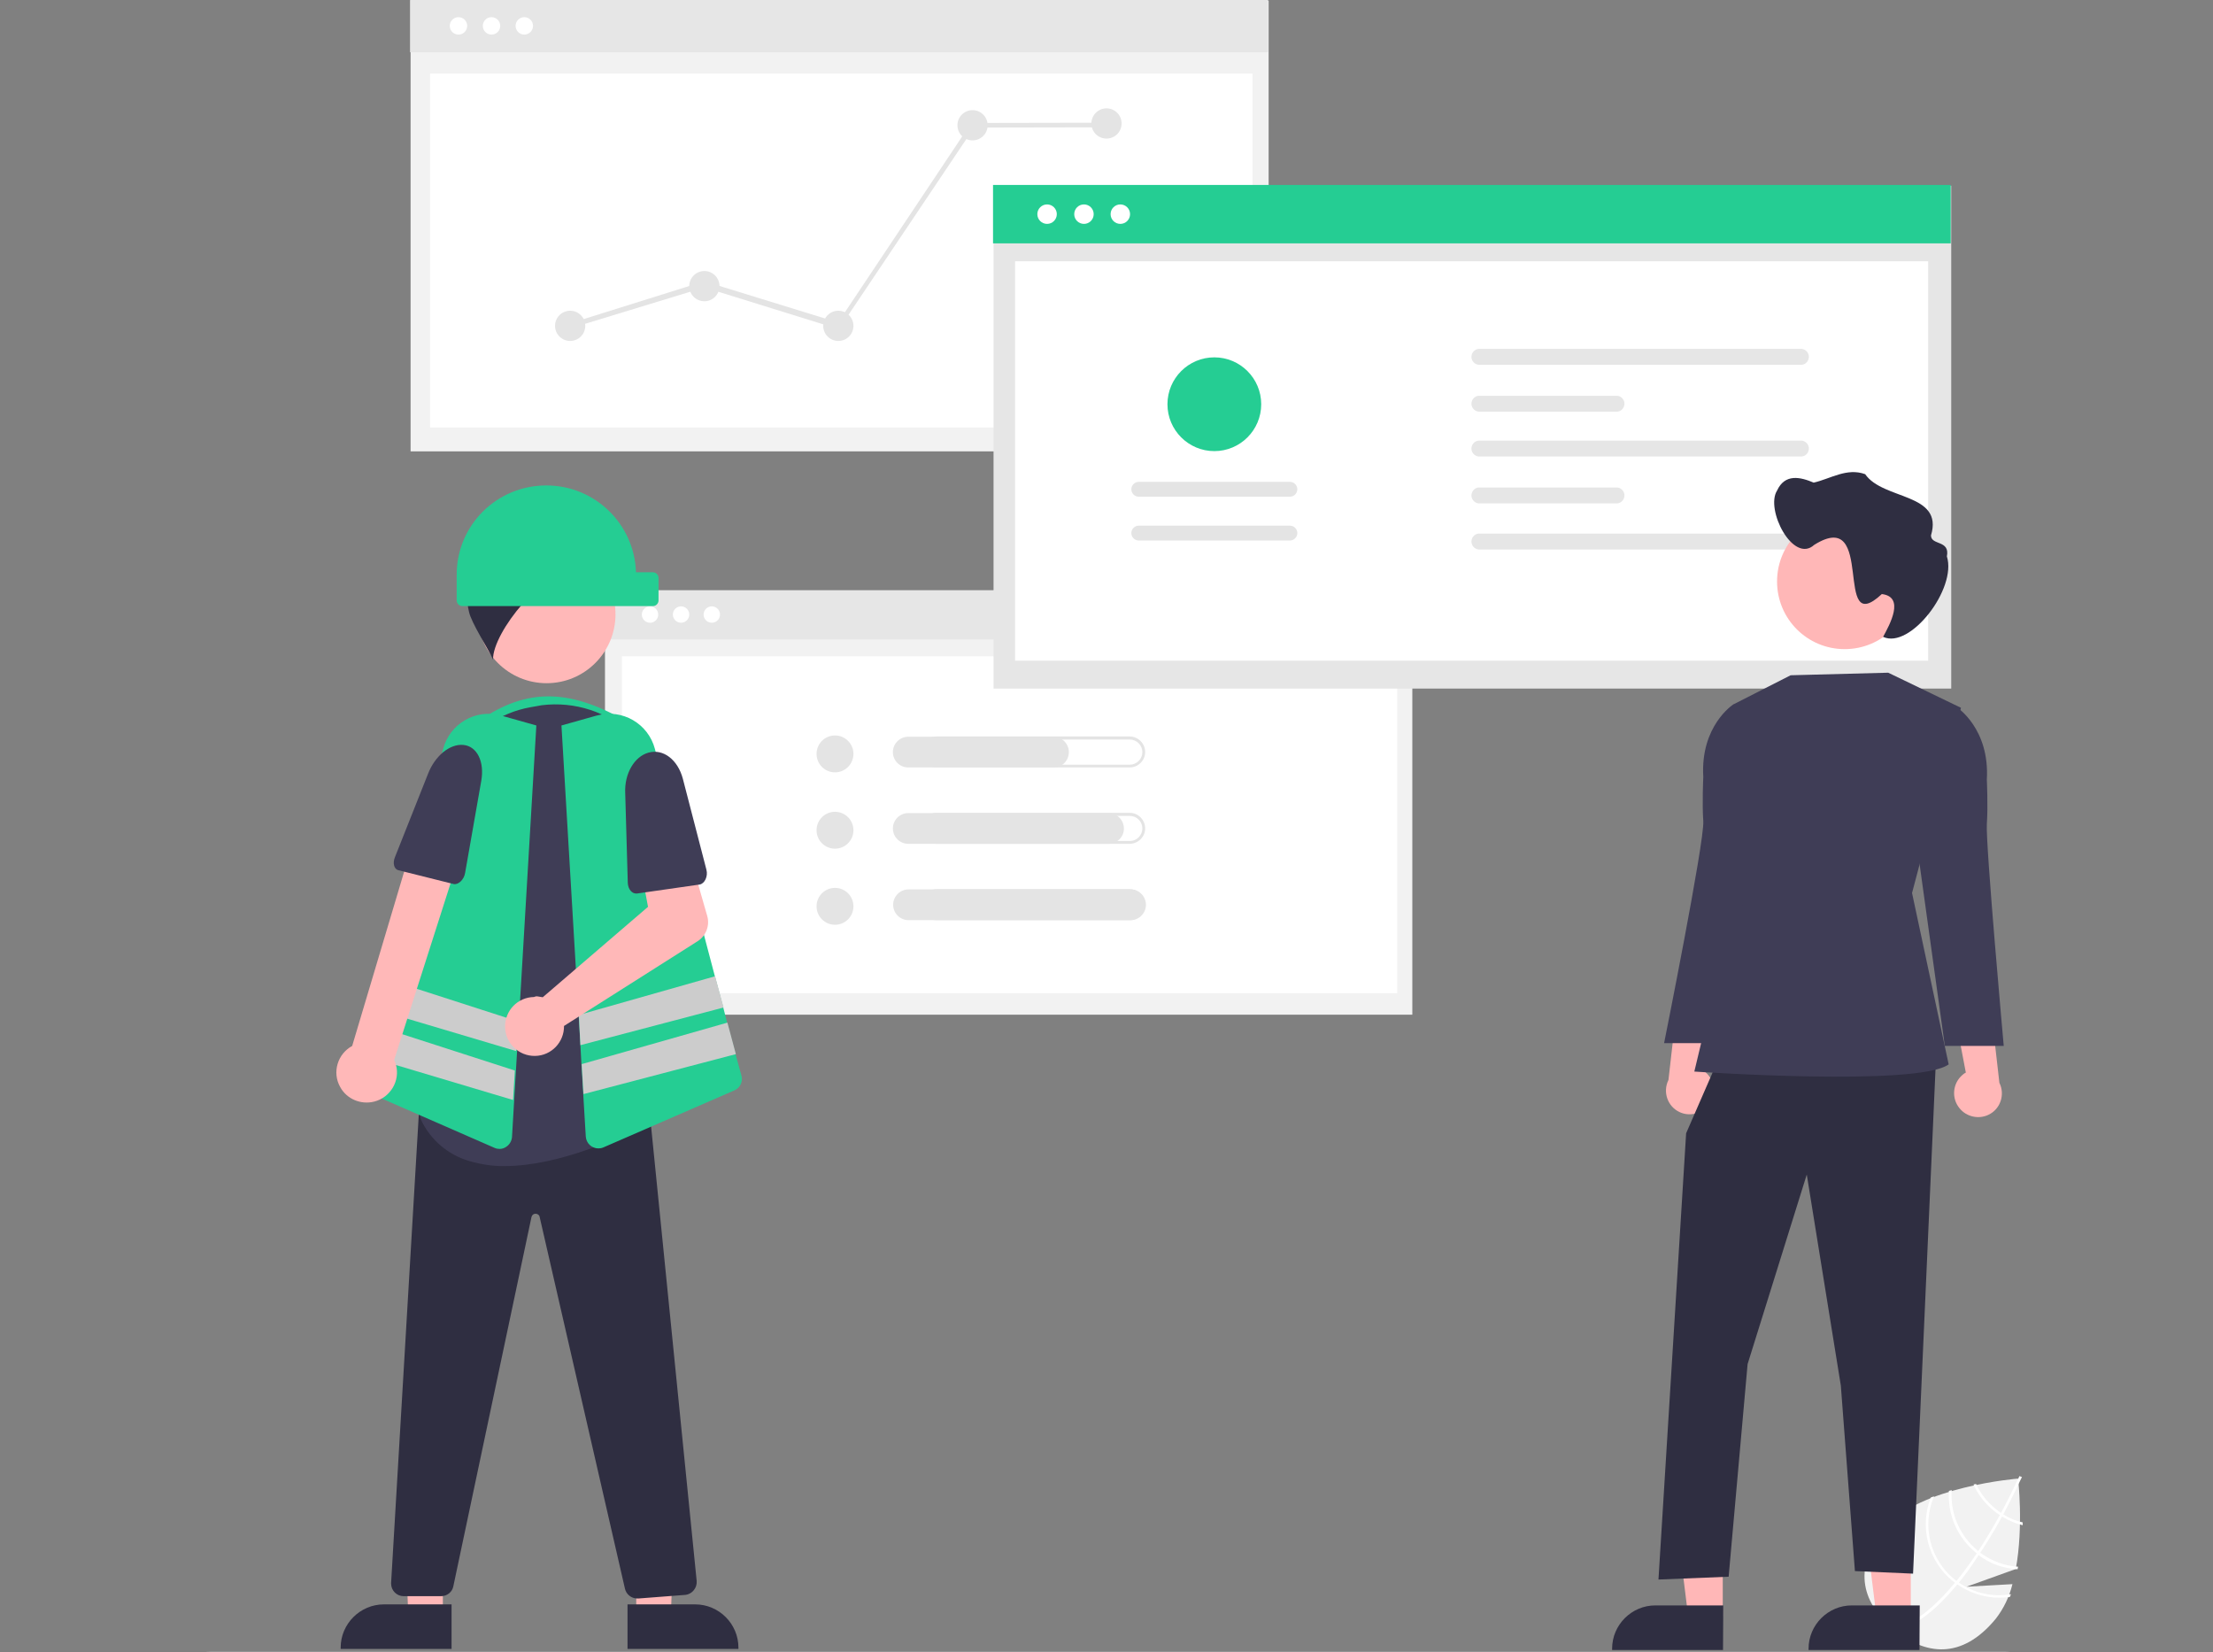
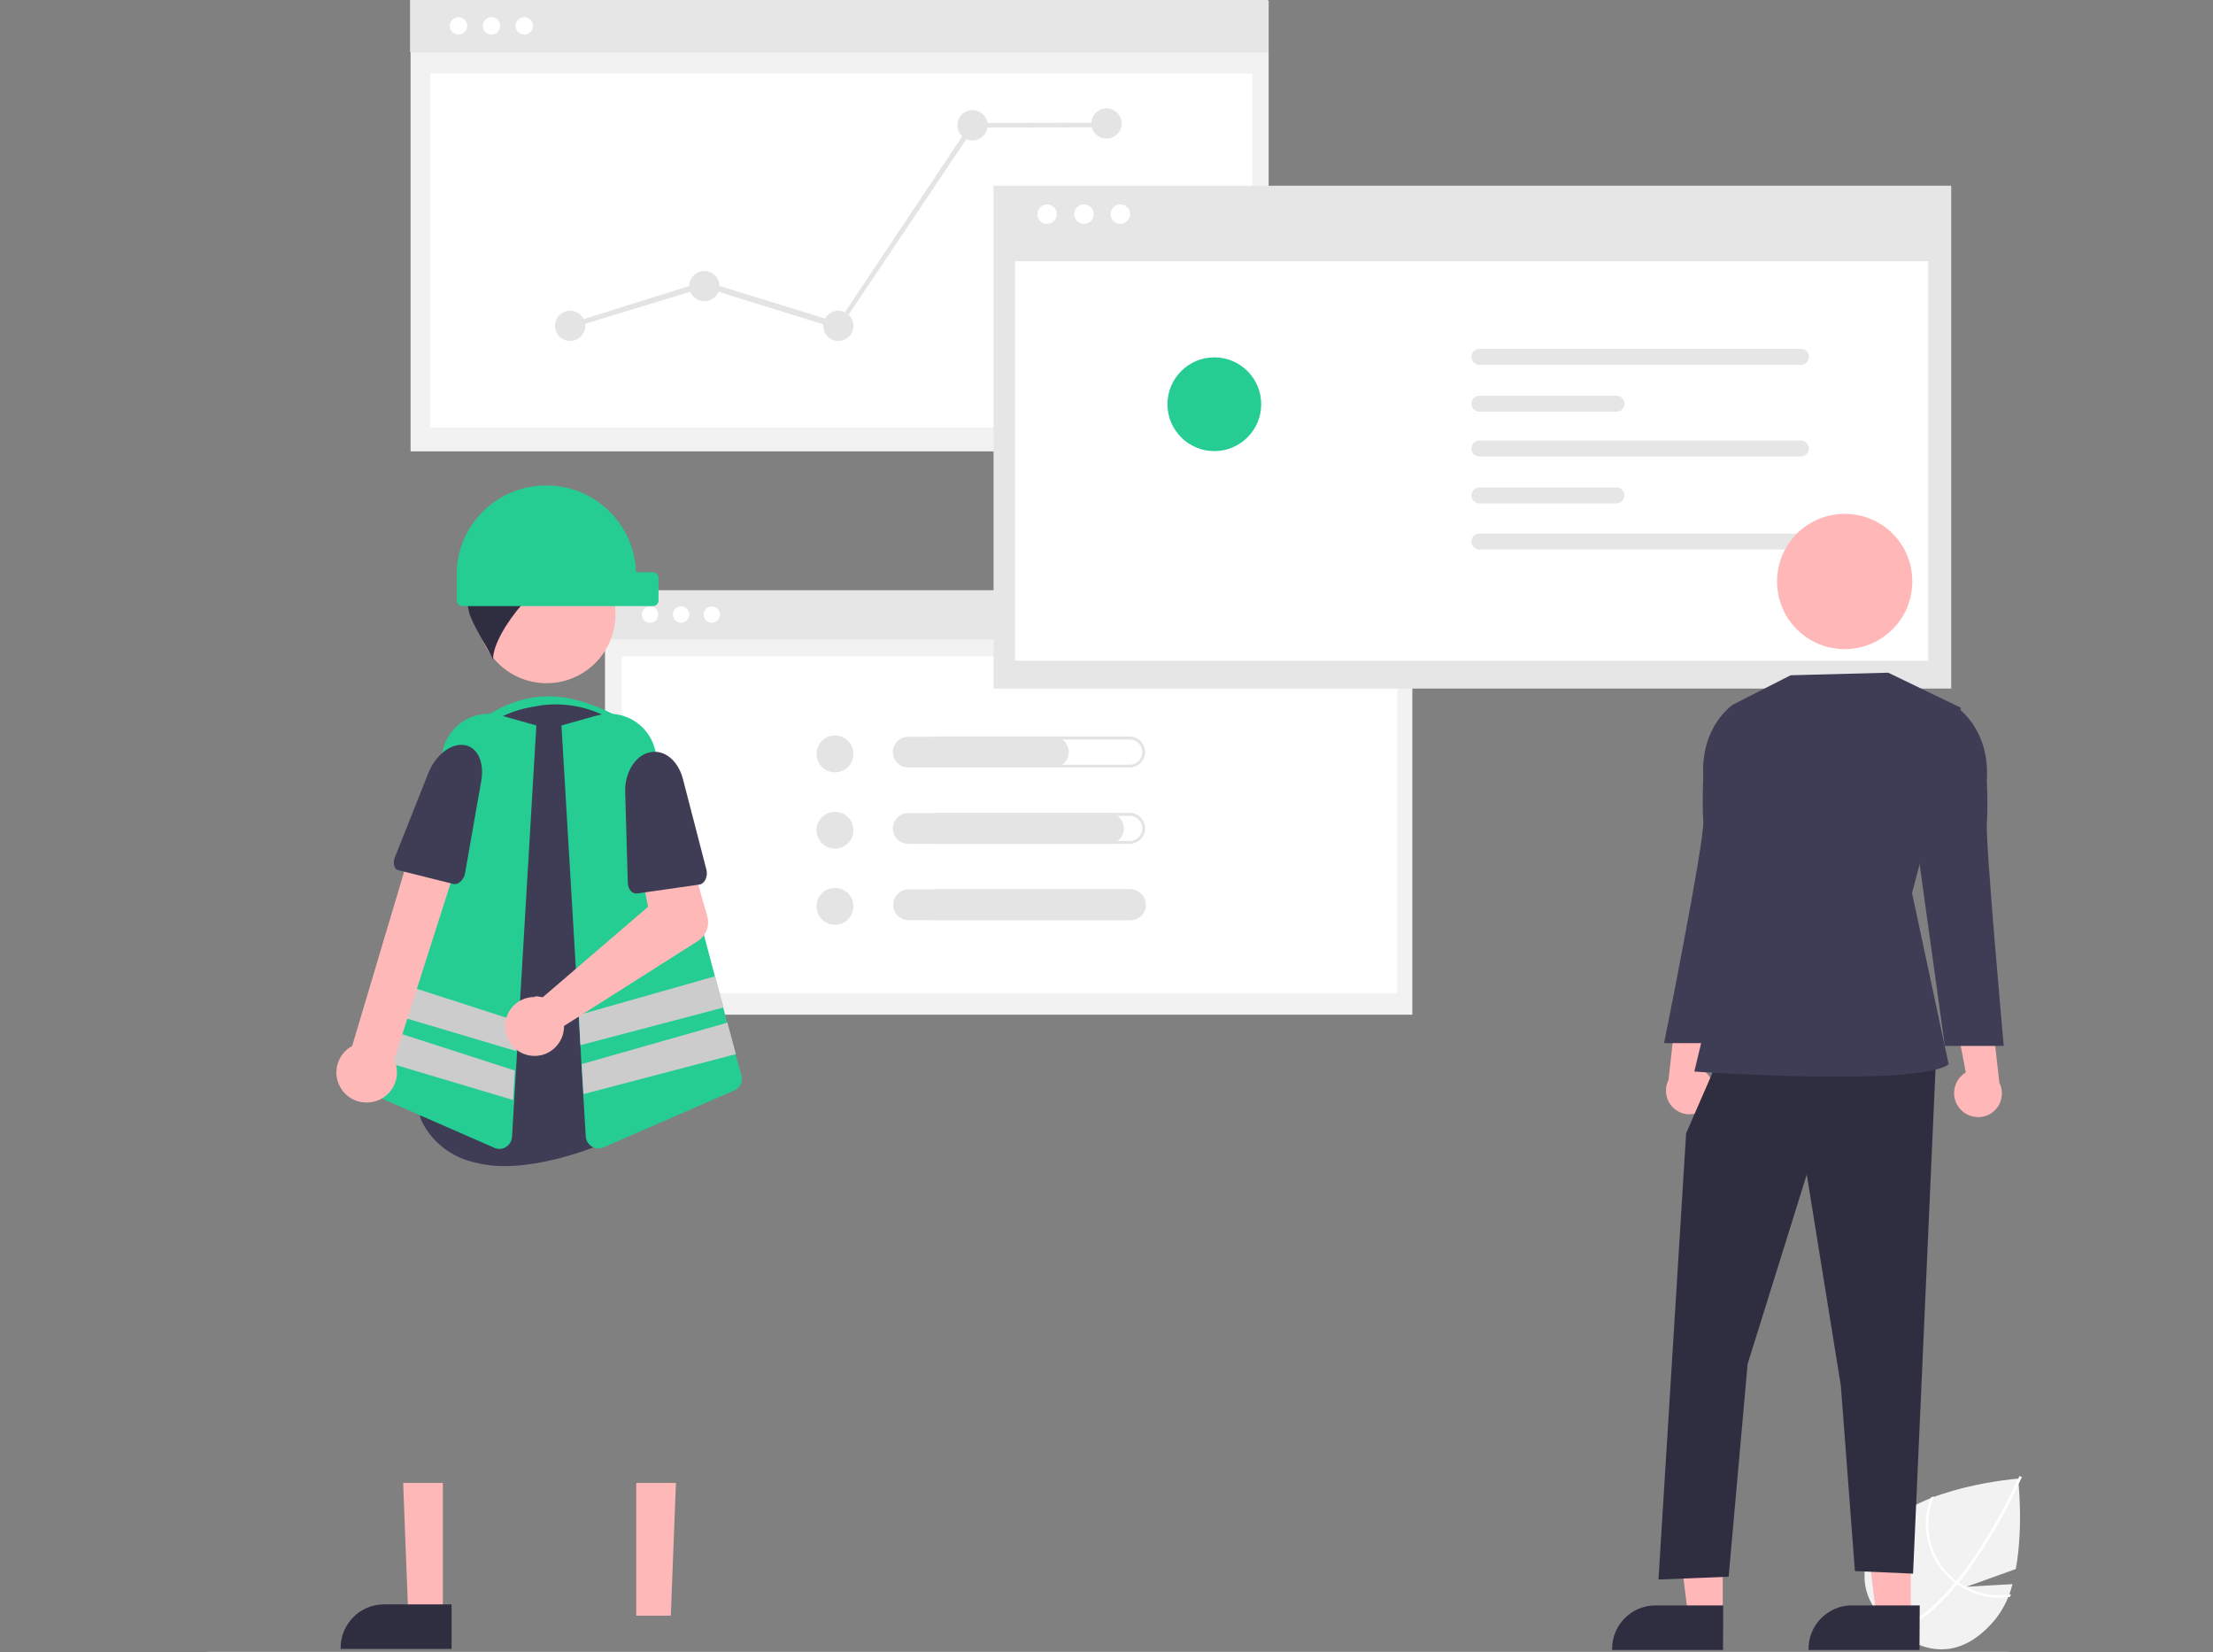
<svg xmlns="http://www.w3.org/2000/svg" version="1.1" id="a9bf0661-4ff9-474e-842c-2ecc0dde3355" x="0" y="0" viewBox="0 0 864 645" xml:space="preserve">
  <rect x="0" y="0" width="864" height="645" fill="#808080" stroke="none" />
  <style>.st0{fill:#f2f2f2}.st1{fill:#fff}.st2{fill:#e6e6e6}.st3{fill:#e4e4e4}.st4{fill:#25cd93}.st5{fill:#ffb7b7}.st6{fill:#2f2e41}.st7{fill:#3f3d56}.st9{fill:#ffb8b8}</style>
  <path class="st0" d="M785.7 618.4l-17.9 1 19.2-6.9c3.1-16.8.9-35.3.9-35.3s-38.6 3-52 19.3-8.3 29.9 3.6 39.7c12 9.8 26.3 12 39.7-4.3 3.1-4 5.3-8.6 6.5-13.5z" />
  <path class="st1" d="M764.8 617.8l-.7.8c-7.7 9.3-15.2 15.3-22.5 17.9-.1 0-.2.1-.3.1l-.2-.5-.2-.5c8-2.7 15.6-9.6 22.3-17.7.2-.3.4-.5.7-.8 2.8-3.5 5.5-7.1 7.9-10.8l.6-.9c3.2-4.9 6-9.7 8.4-14 .2-.3.3-.6.5-.9 3.9-7.3 6.4-12.8 7-14 .1-.1.1-.2.1-.3l.5.2.5.2s-.1.3-.4.8c-.9 1.9-3.3 7.1-6.8 13.6-.2.3-.3.6-.5.9-1.9 3.5-4.1 7.3-6.6 11.2-.6 1-1.2 1.9-1.9 2.9l-.6.9c-2.6 4.1-5.2 7.7-7.8 10.9z" />
-   <path class="st1" d="M782.2 591.2l-.9-.6c-.8-.5-1.6-1.1-2.3-1.7-3.2-2.6-5.8-5.9-7.5-9.6-.3.1-.7.1-1 .2 1.8 4 4.5 7.5 7.9 10.2.8.7 1.6 1.3 2.5 1.8l.9.6c2.5 1.5 5.1 2.6 7.9 3.3v-1.1c-2.7-.6-5.2-1.6-7.5-3.1zm-9 15c-.3-.2-.6-.4-.8-.7-.1-.1-.2-.1-.3-.2-7-5.8-10.8-14.6-10.1-23.6-.4.1-.7.2-1.1.3-.6 9.3 3.3 18.2 10.5 24.1l.3.3c.3.2.6.4.8.7 4.4 3.3 9.7 5.2 15.2 5.5.1-.3.1-.7.2-1-5.2-.3-10.3-2.2-14.7-5.4z" />
  <path class="st1" d="M764.8 617.8l-.9-.6c-.3-.2-.6-.5-.9-.7-9.5-7.8-12.8-21-7.9-32.4-.4.2-.9.3-1.3.5-4.5 11.6-1 24.8 8.6 32.6.3.2.6.5.9.7l.9.6c6 4.2 13.3 5.9 20.5 4.9.2-.4.3-.7.4-1.1-7.1 1.3-14.4-.4-20.3-4.5z" />
  <path id="b0371f3f-df42-4d60-b6c1-6000de199dd5" class="st0" d="M160.3.3h335v175.9h-335z" />
  <path id="a5ec3362-5fc6-49dd-bbc1-e584c03fc30b" class="st2" d="M160.1 0h335v20.4h-335z" />
  <path id="edb19af0-e7ad-43aa-9651-c68038fb40c2" class="st1" d="M167.9 28.7H489v138.2H167.9z" />
  <circle id="fcfbd1c3-546b-4aa9-92d2-19035f23e7a3" class="st1" cx="191.9" cy="10.1" r="3.4" />
  <circle id="fcf1e260-d16a-4b37-91b5-eb72ad8ee2c7" class="st1" cx="204.7" cy="10.1" r="3.4" />
  <circle id="ae552ed4-f0ed-4b8a-a24a-450e5f71adc4" class="st1" cx="179" cy="10.1" r="3.4" />
  <circle class="st3" cx="222.6" cy="127.2" r="5.9" />
  <circle class="st3" cx="275" cy="111.7" r="5.9" />
  <circle class="st3" cx="327.3" cy="127.2" r="5.9" />
  <circle class="st3" cx="379.7" cy="48.9" r="5.9" />
  <circle class="st3" cx="432" cy="48.2" r="5.9" />
  <path class="st3" d="M327.5 128.5L275 112.2 223.2 128l-1.2-1.6 53-16.6 52.2 16.1 51.9-77.8.2-.1 52.4-.1.7 1.8-52.1.1z" />
  <path id="a979eff9-2035-45aa-8fad-490bbaa22894" class="st0" d="M236.2 230.6h315.2v165.5H236.2z" />
  <path id="b5344e31-85e8-4079-8f4b-e609523654c2" class="st2" d="M236 230.4h315.2v19.2H236z" />
  <path id="a6983896-3ceb-4bf9-866b-7e40cad74d1b" class="st1" d="M242.8 256.2h302.7v131.5H242.8z" />
  <circle id="f96e66fe-9216-4da2-bba4-b63d176988a9" class="st1" cx="265.9" cy="239.9" r="3.2" />
  <circle id="e3ffbb79-e13a-4bd7-b23c-45510780cb2f" class="st1" cx="277.9" cy="239.9" r="3.2" />
  <circle id="ec6ea03b-7290-43d8-8b25-59bf30f1f0ee" transform="rotate(-80.781 253.798 239.915)" class="st1" cx="253.8" cy="239.9" r="3.2" />
  <path id="e9e5cf6b-8f55-43bf-8281-302b4fb1e9d5" class="st2" d="M387.9 72.5h373.9v196.3H387.9z" />
-   <path id="e4e8a65e-8422-4898-a810-30d755c7dafc" class="st4" d="M387.7 72.2h373.9V95H387.7z" />
+   <path id="e4e8a65e-8422-4898-a810-30d755c7dafc" class="st4" d="M387.7 72.2h373.9H387.7z" />
  <path id="b6acd298-89f8-46a0-ab3e-c2f0533bc288" class="st1" d="M396.3 102h356.5v155.9H396.3z" />
  <circle id="a2e6f9e4-3ad4-420f-8fe3-197d901d1e70" class="st1" cx="423.2" cy="83.6" r="3.8" />
  <circle id="b303a717-eadc-4672-a419-54a1feb6afd8" class="st1" cx="437.4" cy="83.6" r="3.8" />
  <circle id="b1ff2c46-8045-41fc-afe2-76f8fb520d89" class="st1" cx="408.8" cy="83.6" r="3.8" />
  <path class="st2" d="M577.2 136.2c-1.7.2-2.9 1.8-2.7 3.5.2 1.4 1.3 2.5 2.7 2.7h126.3c1.7-.2 2.9-1.8 2.7-3.5-.2-1.4-1.3-2.5-2.7-2.7H577.2zm0 72.1c-1.7.2-2.9 1.8-2.7 3.5.2 1.4 1.3 2.5 2.7 2.7h126.3c1.7-.2 2.9-1.8 2.7-3.5-.2-1.4-1.3-2.5-2.7-2.7H577.2zm0-53.8c-1.7.2-2.9 1.8-2.7 3.5.2 1.4 1.3 2.5 2.7 2.7h54.3c1.7-.2 2.9-1.8 2.7-3.5-.2-1.4-1.3-2.5-2.7-2.7h-54.3zm0 17.5c-1.7.2-2.9 1.8-2.7 3.5.2 1.4 1.3 2.5 2.7 2.7h126.3c1.7-.2 2.9-1.8 2.7-3.5-.2-1.4-1.3-2.5-2.7-2.7H577.2zm0 18.3c-1.7.2-2.9 1.8-2.7 3.5.2 1.4 1.3 2.5 2.7 2.7h54.3c1.7-.2 2.9-1.8 2.7-3.5-.2-1.4-1.3-2.5-2.7-2.7h-54.3z" />
-   <path class="st3" d="M503.6 211c1.6 0 2.9-1.3 2.9-2.9 0-1.6-1.3-2.9-2.9-2.9h-59c-1.6 0-2.9 1.3-2.9 2.9 0 1.6 1.3 2.9 2.9 2.9h59zm0-17.1c1.6 0 2.9-1.3 2.9-2.9 0-1.6-1.3-2.9-2.9-2.9h-59c-1.6 0-2.9 1.3-2.9 2.9 0 1.6 1.3 2.9 2.9 2.9h59z" />
  <path class="st4" d="M474.1 139.5c10.1 0 18.3 8.2 18.3 18.3 0 10.1-8.2 18.3-18.3 18.3-10.1 0-18.3-8.2-18.3-18.3 0-10.1 8.2-18.3 18.3-18.3z" />
  <circle class="st3" cx="326" cy="294.3" r="7.2" />
  <path class="st3" d="M441.1 288.7c2.7 0 4.9 2.2 4.9 4.9s-2.2 4.9-4.9 4.9h-75.4c-2.7 0-4.9-2.2-4.9-4.9s2.2-4.9 4.9-4.9h75.4m0-1.2h-75.4c-3.3 0-6.1 2.7-6.1 6s2.7 6.1 6 6.1H441c3.3 0 6.1-2.7 6.1-6s-2.7-6.1-6-6.1z" />
  <path class="st3" d="M411.3 299.6h-56.7c-3.3 0-6-2.7-6-6s2.7-6 6-6h56.7c3.3 0 6 2.7 6 6s-2.6 6-6 6z" />
  <circle class="st3" cx="326" cy="324.1" r="7.2" />
  <path class="st3" d="M441.1 318.5c2.7 0 4.9 2.2 4.9 4.9s-2.2 4.9-4.9 4.9h-75.4c-2.7 0-4.9-2.2-4.9-4.9s2.2-4.9 4.9-4.9h75.4m0-1.2h-75.4c-3.3 0-6.1 2.7-6.1 6s2.7 6.1 6 6.1H441c3.3 0 6.1-2.7 6.1-6s-2.7-6.1-6-6.1z" />
  <path class="st3" d="M432.8 329.4h-78.2c-3.3 0-6-2.7-6-6s2.7-6 6-6h78.2c3.3 0 6 2.7 6 6.1 0 3.2-2.7 5.9-6 5.9z" />
  <circle class="st3" cx="326" cy="353.8" r="7.2" />
  <path class="st3" d="M441.1 348.2c2.7 0 4.9 2.2 4.9 4.9s-2.2 4.9-4.9 4.9h-75.4c-2.7 0-4.9-2.2-4.9-4.9s2.2-4.9 4.9-4.9h75.4m0-1.1h-75.4c-3.3 0-6.1 2.7-6.1 6s2.7 6.1 6 6.1H441c3.3 0 6.1-2.7 6.1-6s-2.7-6.1-6-6.1z" />
  <path class="st3" d="M441.4 359.2h-86.7c-3.3 0-6-2.7-6-6s2.7-6 6-6h86.7c3.3 0 6 2.7 6 6s-2.7 6-6 6z" />
  <path class="st5" d="M666.9 431.6c3.3-3.9 2.8-9.8-1.1-13.1-.4-.4-.9-.7-1.3-.9l6.2-32.5-15.9 6.6-3.4 29.9c-2.3 4.6-.4 10.3 4.3 12.5 3.7 1.8 8.4.8 11.2-2.5zM746 631h-13.4l-6.4-51.8H746z" />
  <path class="st6" d="M749.4 644.1h-43.3v-.5c0-9.3 7.6-16.9 16.9-16.9h26.5l-.1 17.4z" />
  <path class="st5" d="M672.6 631h-13.5l-6.4-51.8h19.9z" />
  <path class="st6" d="M672.7 644.1h-43.3v-.5c0-9.3 7.6-16.9 16.9-16.9h26.5l-.1 17.4zm-1.2-232l-13.2 30.3-10.8 174.2 27.4-1.1 7.4-83 23.1-74 13.3 82.4 5.5 72.4 22.7 1 9-202.2z" />
  <path class="st7" d="M737.2 262.6l-38.1 1-22.4 11.4-1.2 84.8-14 58.5s87.2 6 99.3-2.8l-14.3-66.9 19.1-72.3-28.4-13.7z" />
  <path class="st7" d="M680.8 276.3l-4.1-1.3s-12.9 8.3-11.7 28.3c0 0-.5 10.4 0 17.3.5 7.9-15.3 86.6-15.3 86.6h23l9.9-71.3-1.8-59.6z" />
  <path class="st5" d="M765.1 432.7c-3.3-3.9-2.8-9.8 1.1-13.1.4-.4.9-.7 1.3-.9l-6.2-32.5 15.9 6.6 3.4 29.9c2.3 4.6.4 10.3-4.3 12.5-3.8 1.8-8.5.8-11.2-2.5z" />
  <path class="st7" d="M759.9 277.4l4.1-1.3s12.9 8.3 11.7 28.3c0 0 .5 10.4 0 17.3-.5 7.9 6.6 86.6 6.6 86.6h-23l-9.9-71.3 10.5-59.6z" />
  <path class="st5" d="M746.6 227c0 14.6-11.8 26.4-26.4 26.4-14.6 0-26.4-11.8-26.4-26.4s11.8-26.4 26.4-26.4c14.6 0 26.4 11.7 26.4 26.3v.1z" />
-   <path class="st6" d="M693.8 191.5c3.1-6.7 9.1-5.3 14.3-3.1 6.6-1.5 12.9-5.9 20.1-3.3 7 10.2 30.7 7.2 25.7 23.9 0 4 7.5 1.7 6.2 8.2 4 12.6-14.4 36.4-24.9 31.4 2.6-4.8 8.6-15.6-.5-16.7-19.4 18.1-2-34.5-26.4-19.2-8.2 7.5-19.2-13.8-14.5-21.2z" />
  <path d="M782.9 645.2H82.2c-1.2 0-2.2-.1-2.2-.2s1-.2 2.2-.2h700.7c1.2 0 2.2.1 2.2.2 0 .2-1 .2-2.2.2z" fill="#cacaca" />
  <path class="st4" d="M248.3 300H187v-18.6c19.4-13.5 36.6-12.3 59.1 1.1l2.2 17.5z" />
  <path class="st9" d="M172.9 630.7h-13.5l-2-51.8h15.5z" />
  <path class="st6" d="M176.3 643.7H133v-.5c0-9.3 7.6-16.9 16.9-16.9h26.4v17.4z" />
  <path class="st9" d="M248.4 630.7h13.5l2-51.8h-15.5z" />
-   <path class="st6" d="M245 626.3h26.4c9.3 0 16.9 7.6 16.9 16.9v.5H245v-17.4zm3.8-2.3c-2.3 0-4.3-1.6-4.8-3.8l-33.3-145.1c-.1-.8-.9-1.3-1.6-1.3-.8 0-1.4.5-1.6 1.3L177 619.2c-.4 2.3-2.5 3.9-4.8 3.9h-14.6c-2.7 0-4.9-2.2-4.9-4.9v-.3l10.8-182.7 4.4-1.3h.1l85.7.8L272 617.2c.2 2.7-1.8 5.1-4.4 5.4h-.1l-18.2 1.4h-.5z" />
  <circle class="st9" cx="213.4" cy="239.8" r="26.9" />
  <path class="st7" d="M197 455.2c-4.7.1-9.4-.7-13.9-2-8.1-2.4-14.9-8.1-18.6-15.8-.5-1.1-.8-2.4-.3-3.7 3-10.1 17.3-62.7 8.1-104.6-2.6-11.7-.3-24.1 6.3-34 6.5-10 16.8-16.9 28.4-19 1.5-.3 3.1-.5 4.5-.8 12.9-1.6 25.8 2.6 35.4 11.6 9.7 9.1 14.9 22.1 14 35.5l-7 112.8c-.1 1.8-1.1 3.3-2.6 4.1-8.3 4.3-32.7 15.9-54.3 15.9z" />
  <path class="st6" d="M243.8 220c-5.8-14.5-20.8-23-36.2-20.4l8.4 6.9c-10.5.3-21.6-.4-29.1 7 2.4-.1 5.6 5 7.9 5-4.5.1-8.5 3.3-10.5 7.2-1.9 4.2-2.3 8.8-1.2 13.1.9 4.4 7.7 14.7 9.4 18.7-.3-10.7 20.7-36.2 31-33.5-5.3 2-9.7 5.4-13 9.9 7-3.5 14.9-4.8 22.7-3.7 1.8.4 3.6.5 5.4.3 3.6-.7 5.9-4.2 5.1-7.8-.2-1-.7-2-1.3-2.7h1.4z" />
  <path class="st4" d="M195.1 448.5c-.7 0-1.3-.1-2-.4l-51-22.3c-2.2-1-3.4-3.4-2.8-5.8L173 292.4c2.6-9.9 12.7-15.8 22.6-13.1.1 0 .2.1.3.1l13.5 3.8-9.5 160.6c-.1 1.6-1 3.1-2.3 3.9-.7.5-1.6.8-2.5.8zm94.4-28.5l-2.3-8.4-3.3-12.3-1.5-5.9-3.3-12.3-23.4-88.7c-2.6-9.9-12.7-15.8-22.6-13.1-.1 0-.2.1-.4.1l-13.5 3.8 6.7 113 .7 11.8.4 7.4.7 11.7 1 16.6c.2 2.6 2.3 4.6 4.9 4.6.7 0 1.3-.1 2-.4l51-22.2c2.3-.9 3.5-3.4 2.9-5.7z" />
  <path d="M282.5 393.3L226.6 408l-.6-11.8 53.2-15.1zm4.8 18.2l-59.5 15.6-.7-11.7 56.9-16.2zm-85.2-12.8l-.6 11.6-54.8-16.3 3.3-12.1zm-1.1 19.2l-55.8-18L142 412l58.3 17.4z" fill="#ccc" />
  <path class="st9" d="M146.2 430c6.2-1.6 10.1-8.1 8.4-14.3-.2-.7-.4-1.3-.7-2l26.3-82.3-18.6-3.9-24.1 80.8c-5.7 3.1-7.9 10.3-4.7 16 2.5 4.7 8.1 7.1 13.4 5.7z" />
  <path class="st7" d="M180.9 290.8c5.4.5 8.3 6.6 7 14l-6.3 35.9c-.4 2.7-2.7 4.8-4.5 4.4l-21.6-5.4c-1.6-.4-2.3-2.7-1.3-5.1l12.9-32.5c2.7-7 8.5-11.8 13.8-11.3z" />
  <path class="st4" d="M213.3 189.5c18.9 0 34.4 15 35 33.9h6.6c1.2 0 2.2 1 2.2 2.2v8.8c0 1.2-1 2.2-2.2 2.2h-74.4c-1.2 0-2.2-1-2.2-2.2v-9.9c-.1-19.4 15.6-35 35-35z" />
  <path class="st9" d="M210.1 389c.5.1 1.2.2 1.8.3L253 354l-2.4-12.9 19-6.2 6.5 22.6c1.1 3.7-.4 7.8-3.7 9.9l-52.2 33.1c.1 6.3-4.9 11.6-11.3 11.7-6.3.1-11.6-4.9-11.7-11.3s4.9-11.6 11.3-11.7c.6-.3 1.2-.3 1.6-.2z" />
  <path class="st7" d="M253.2 293.8c5.7-1.6 11.4 2.7 13.4 10.2l9.2 35.5c.7 2.6-.7 5.5-2.7 5.8l-24.4 3.5c-1.9.2-3.5-1.6-3.6-4.2l-1-34.9c-.4-7.7 3.6-14.4 9.1-15.9z" />
</svg>